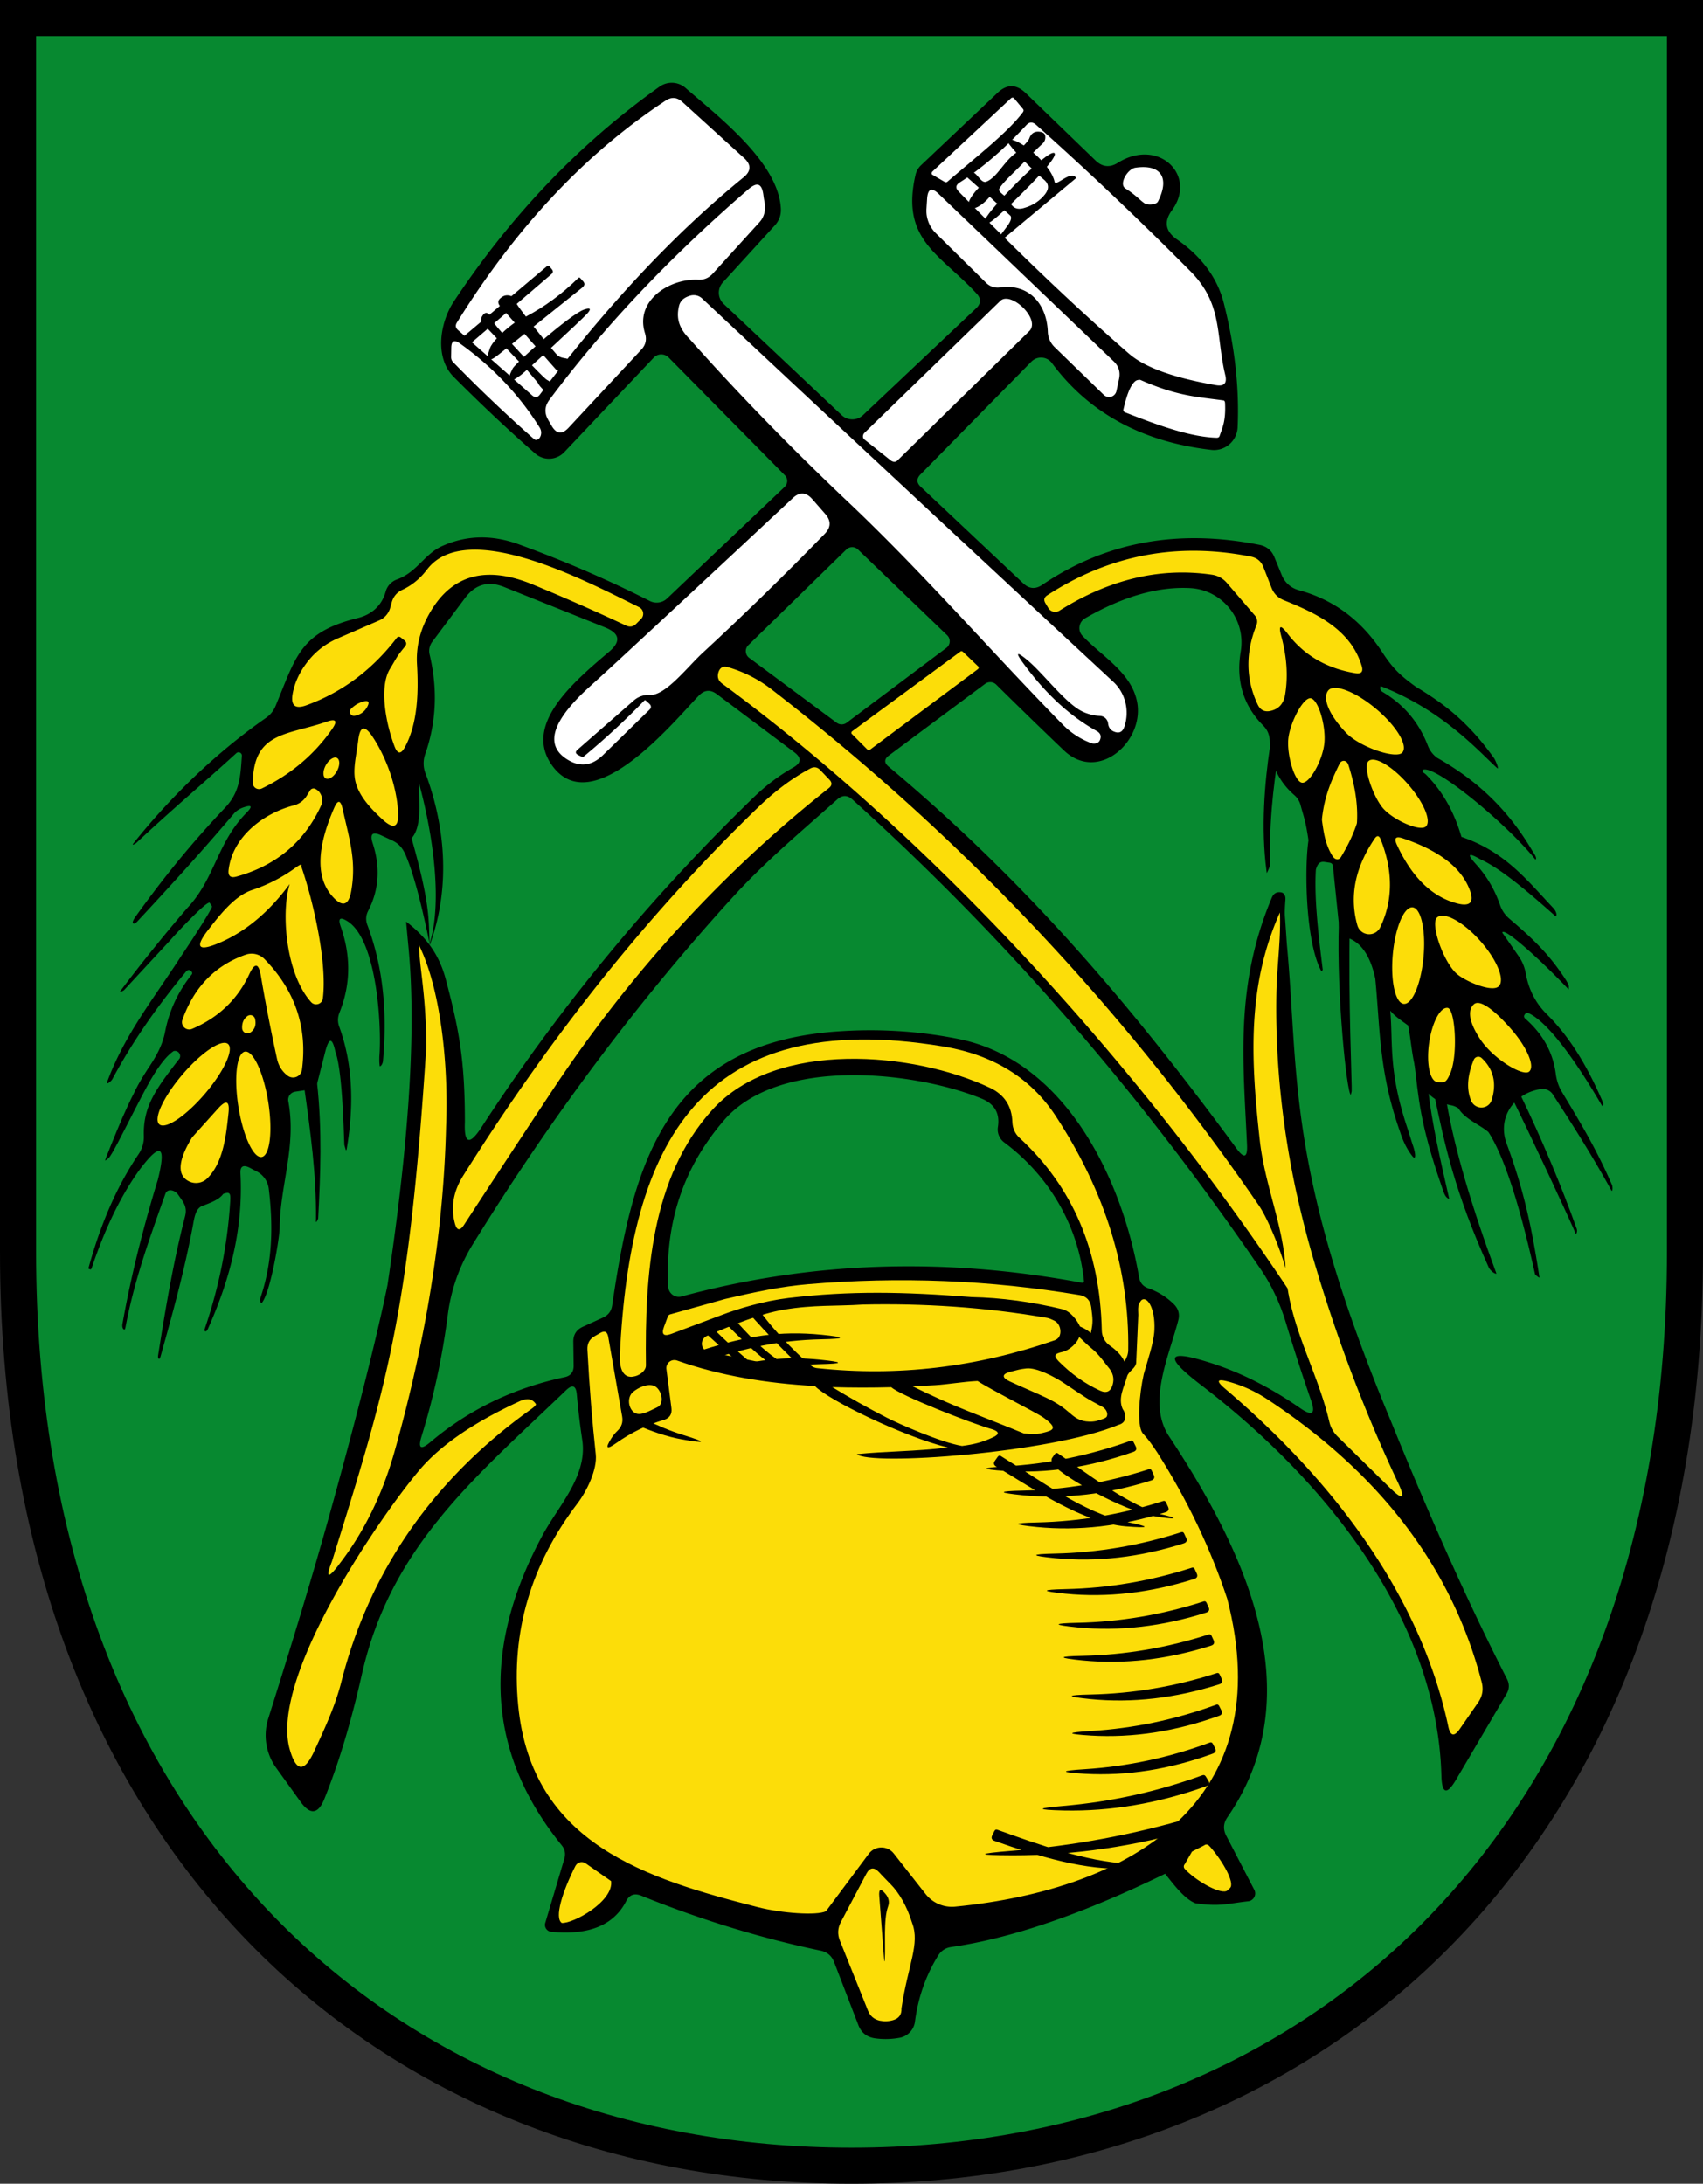
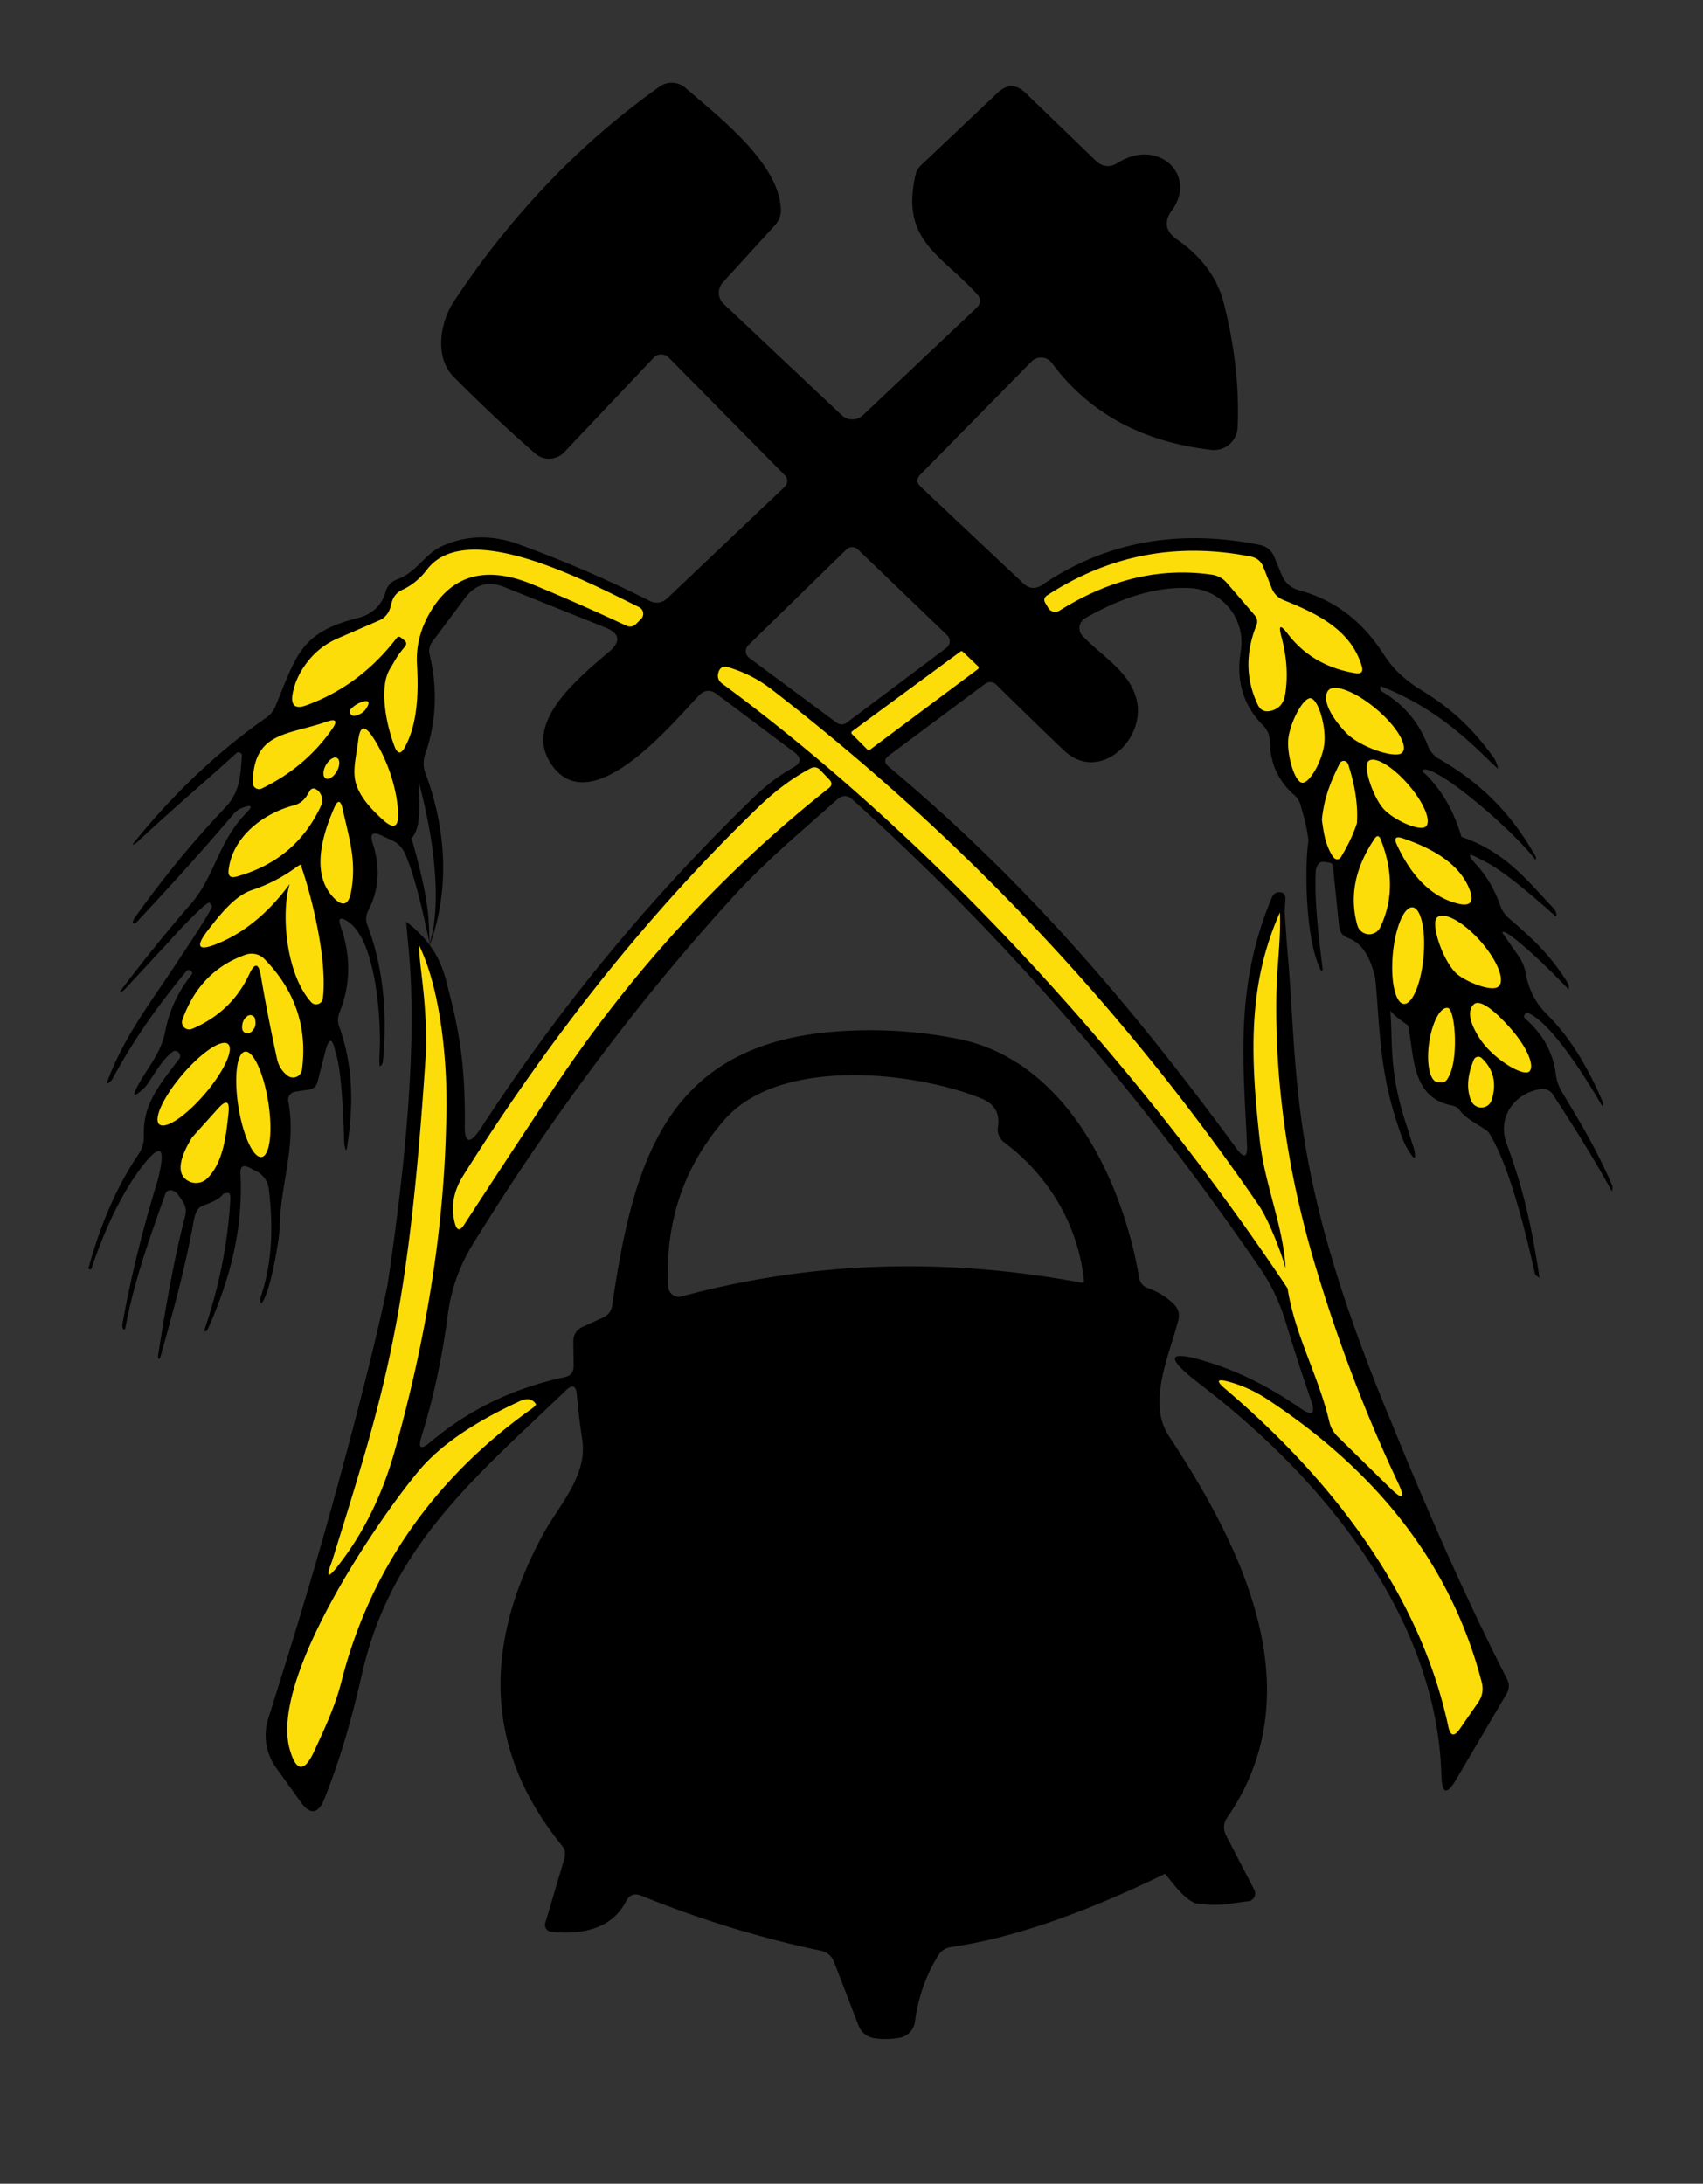
<svg xmlns="http://www.w3.org/2000/svg" xmlns:ns1="http://www.inkscape.org/namespaces/inkscape" xmlns:ns2="http://sodipodi.sourceforge.net/DTD/sodipodi-0.dtd" ns1:version="1.1.1 (3bf5ae0d25, 2021-09-20)" ns2:docname="CoA Wathlingen.svg" id="svg2130" version="1.1" viewBox="0 0 424.779 544.673" height="544.673" width="424.779">
  <rect x="0" y="0" width="424.779" height="544.673" fill="#333333" stroke="none" />
  <defs id="defs2124" />
  <ns2:namedview ns1:pagecheckerboard="false" fit-margin-bottom="0" fit-margin-right="0" fit-margin-left="0" fit-margin-top="0" lock-margins="true" units="px" ns1:snap-smooth-nodes="true" ns1:snap-object-midpoints="true" ns1:window-maximized="1" ns1:window-y="-11" ns1:window-x="-11" ns1:window-height="1506" ns1:window-width="2560" showgrid="false" ns1:document-rotation="0" ns1:current-layer="layer1" ns1:document-units="px" ns1:cy="272.66667" ns1:cx="212.66667" ns1:zoom="1.5" ns1:pageshadow="2" ns1:pageopacity="0" borderopacity="1.0" bordercolor="#666666" pagecolor="#333333" id="base" showguides="true" ns1:guide-bbox="true" ns1:snap-intersection-paths="true" ns1:object-paths="true" ns1:snap-grids="false" ns1:snap-global="false" ns1:lockguides="false" guidecolor="#00ffff" guideopacity="0.498" ns1:snap-midpoints="true">
    <ns1:grid type="xygrid" id="grid118071" originx="-83.181" originy="-40.833" />
  </ns2:namedview>
  <g id="layer1" ns1:groupmode="layer" ns1:label="wathlingen" transform="translate(-83.181,-40.833)">
    <g id="g139914" ns1:label="coa">
-       <path style="display:inline;opacity:1;fill:#078930;stroke:#000000;stroke-width:9;stroke-miterlimit:4;stroke-dasharray:none" d="M 503.46,45.333 V 353.082 c 0,146.502 -92.289,227.924 -207.889,227.924 -115.601,0 -207.889,-81.422 -207.889,-227.924 V 45.333 Z" id="path11116" ns2:nodetypes="cszscc" ns1:label="coa-f" />
      <path id="path5577" style="fill:#000000;stroke:none;stroke-width:3.925" ns1:label="coa-0" d="m 250.99,61.484 c -1.144,-0.055 -2.311,0.261 -3.303,0.963 -19.915,14.158 -37.016,32.018 -51.305,53.582 -3.415,5.142 -4.906,13.857 -0.078,18.764 7.04,7.066 13.831,13.451 20.373,19.156 2.107,1.854 5.315,1.698 7.262,-0.354 l 22.297,-23.553 c 1.008,-1.067 2.699,-1.084 3.729,-0.039 l 29.008,29.402 c 0.773,0.796 0.738,2.082 -0.078,2.865 l -29.322,27.832 c -1.159,1.106 -2.892,1.357 -4.318,0.627 -10.258,-5.208 -21.118,-9.905 -32.58,-14.092 -6.752,-2.486 -13.176,-2.342 -19.273,0.432 -4.396,2.002 -6.202,6.478 -11.188,8.283 -1.381,0.492 -2.437,1.619 -2.828,3.021 -0.942,3.454 -3.454,5.732 -6.908,6.596 -14.485,3.572 -15.426,9.577 -20.529,21.863 -0.497,1.256 -1.308,2.277 -2.434,3.062 -12.378,8.636 -23.724,19.593 -33.119,31.369 -0.393,0.497 0.496,0.162 1.076,-0.461 9.48,-8.839 17.096,-15.189 24.701,-22.154 0.563,-0.447 1.389,-0.009 1.336,0.707 -0.353,5.064 -0.472,9.028 -4.201,12.953 -8.374,8.845 -15.405,17.501 -22.393,27.262 -0.236,0.34 -0.845,1.289 -0.531,1.551 h 0.039 c 0.288,0.236 0.74,-0.189 1.002,-0.451 8.453,-9.081 16.336,-17.736 24.004,-26.791 0.628,-0.759 1.439,-1.308 2.434,-1.648 2.12,-0.733 2.394,-0.301 0.824,1.295 -7.419,7.537 -7.851,16.409 -14.76,23.75 -5.068,5.864 -11.133,13.314 -16.793,20.846 -0.209,0.288 0.607,-0.058 0.994,-0.338 l 11.559,-12.482 c 0.602,-0.759 9.255,-10.087 9.805,-9.275 l 0.555,0.854 c 0.31,0.468 -7.317,11.918 -7.65,12.369 -6.753,10.507 -14.18,19.633 -18.527,31.559 -0.078,0.639 1.02,-0.259 1.334,-0.809 5.182,-9.657 11.305,-18.321 18.371,-26.826 0.131,-0.157 0.287,-0.275 0.471,-0.354 0.34,-0.105 0.654,0.026 0.941,0.393 0.183,0.262 0.17,0.511 -0.039,0.746 -3.376,4.239 -5.573,8.99 -6.594,14.25 -1.06,5.456 -4.474,8.989 -6.908,13.621 -1.256,2.408 -0.878,2.695 1.137,0.863 1.826,-1.141 4.256,-7.18 7.891,-9.695 1.089,-0.297 2.011,0.844 1.492,1.846 -6.024,7.728 -9.076,11.987 -8.91,19.234 0.076,1.656 -0.394,3.294 -1.336,4.67 -5.705,8.453 -9.57,17.955 -12.344,27.926 -0.131,0.523 -0.309,0.573 0.215,0.73 l 0.039,0.039 c 0.34,0.105 0.41,-0.317 0.541,-0.684 3.507,-10.363 7.52,-18.172 11.707,-24.008 5.836,-7.824 6.631,-5.519 4.67,2.355 -3.402,11.07 -6.669,23.739 -8.803,35.838 -0.105,0.497 -0.086,1.181 0.307,1.469 l 0.125,0.019 c 0.105,0.105 0.208,-0.091 0.312,-0.588 2.224,-11.881 6.123,-22.462 9.943,-33.244 0.493,-1.418 2.4,-0.984 3.219,0.273 l 0.824,1.178 c 0.973,1.419 1.288,2.513 0.863,4.162 -2.826,10.965 -4.818,22.545 -6.729,34.74 -0.032,0.299 -0.044,0.595 0.213,0.824 h 0.039 c 0.237,-0.104 0.273,-0.315 0.404,-0.76 2.905,-10.389 5.889,-21.078 8.035,-32.566 0.352,-1.893 0.661,-4.189 2.334,-4.832 1.809,-0.695 4.215,-1.528 5.203,-2.98 1.753,-0.68 1.872,-0.078 1.768,1.807 -0.654,10.756 -2.787,21.405 -6.398,31.951 -0.079,0.236 -0.014,0.407 0.195,0.512 h 0.039 c 0.341,-0.015 0.526,-0.462 0.762,-1.012 5.705,-12.849 8.634,-25.277 7.953,-38.361 -0.105,-1.78 0.655,-2.262 2.277,-1.451 l 1.727,0.902 c 1.694,0.858 2.845,2.51 3.062,4.396 1.125,9.342 0.901,18.29 -2.004,26.926 -0.314,0.942 0.026,2.013 0.354,1.377 2.118,-2.835 4.327,-16.009 4.357,-18.607 0.124,-10.698 4.241,-20.373 2.16,-31.561 -0.212,-1.145 0.573,-2.235 1.727,-2.395 l 3.375,-0.51 c 1.178,-0.157 1.911,-0.811 2.199,-1.963 l 1.924,-7.537 c 0.916,-3.559 1.753,-3.546 2.512,0.039 1.753,4.687 2.053,19.196 2.246,23.266 l 0.385,1.314 c 0.105,0.026 0.184,-0.156 0.236,-0.549 1.753,-10.52 1.57,-20.681 -1.885,-30.232 -0.445,-1.178 -0.432,-2.356 0.039,-3.533 2.8,-6.961 2.903,-14.119 0.312,-21.473 -0.733,-2.067 -0.169,-2.512 1.689,-1.334 7.38,4.632 8.552,26.159 7.963,33.656 -0.035,1.323 -0.015,1.677 0.092,2.518 0.393,0.026 0.769,-0.865 0.795,-1.258 0.994,-11.07 0.387,-22.63 -3.904,-34.014 -0.445,-1.204 -0.366,-2.382 0.236,-3.533 2.695,-5.234 3.06,-10.847 1.098,-16.84 -0.759,-2.329 -0.025,-2.971 2.199,-1.924 l 2.629,1.219 c 1.623,0.759 2.706,1.848 3.582,4.102 2.208,5.317 4.307,14.292 5.857,21.963 5.973,-16.521 2.787,-32.315 -0.998,-42.553 -0.681,-1.589 -0.738,-3.381 -0.158,-5.023 2.774,-7.956 3.141,-16.225 1.1,-24.809 -0.274,-1.114 -0.029,-2.296 0.668,-3.219 l 8.203,-10.953 c 2.538,-3.376 5.77,-4.279 9.695,-2.709 l 25.201,10.09 c 3.69,1.492 4.018,3.519 0.982,6.084 -8.989,7.615 -21.355,18.134 -14.289,28.223 10.049,14.289 30.462,-10.873 36.703,-17.311 1.387,-1.439 2.878,-1.557 4.475,-0.354 l 19.312,14.486 c 1.858,1.387 1.781,2.655 -0.234,3.807 -3.481,1.963 -6.74,4.409 -9.775,7.34 -25.882,25.044 -48.557,52.524 -68.027,82.436 -2.983,4.553 -4.357,4.107 -4.121,-1.336 0.009,-15.501 -1.474,-23.168 -4.764,-35.592 -1.431,-5.404 -4.243,-10.122 -9.896,-14.398 l 0.518,5.6 c 2.406,23.605 -0.599,54.551 -5.154,85.039 -1.849,9.018 -5.603,25.157 -13.5,53.848 -5.307,19.281 -10.737,36.809 -16.232,54.238 -1.332,4.175 -0.619,8.73 1.924,12.287 l 6.123,8.518 c 2.408,3.35 4.384,3.114 5.928,-0.707 3.559,-8.819 6.674,-19.155 9.344,-31.01 7.223,-32.071 28.341,-49.226 50.951,-70.934 1.57,-1.518 2.461,-1.19 2.67,0.982 0.34,3.821 0.797,7.642 1.373,11.463 1.335,8.989 -6.006,16.446 -9.971,23.826 -15.361,28.577 -13.752,54.315 4.828,77.213 0.811,0.994 1.034,2.121 0.668,3.377 l -4.75,15.977 c -0.33,1.051 0.395,2.137 1.492,2.236 9.369,0.916 15.596,-1.635 18.684,-7.654 0.811,-1.57 2.043,-2.027 3.691,-1.373 14.812,5.993 29.755,10.572 44.828,13.738 1.623,0.34 2.734,1.282 3.336,2.826 l 6.045,15.701 c 0.733,1.937 2.134,3.05 4.201,3.338 2.041,0.288 4.108,0.234 6.201,-0.158 1.97,-0.402 3.469,-2.01 3.73,-4.004 0.785,-6.045 2.721,-11.553 5.809,-16.525 0.759,-1.178 1.819,-1.871 3.18,-2.08 15.068,-2.171 32.879,-8.279 53.41,-18.287 1.913,2.409 4.805,6.317 7.539,7.354 6.124,0.916 7.967,0.086 13.201,-0.49 1.363,-0.17 2.135,-1.651 1.492,-2.865 l -7.025,-13.543 c -0.785,-1.57 -0.682,-3.074 0.312,-4.514 21.472,-31.168 3.965,-67.047 -14.562,-95.074 -5.535,-8.361 0.079,-20.137 2.316,-28.891 0.419,-1.57 0.039,-2.931 -1.139,-4.082 -1.832,-1.78 -3.939,-3.088 -6.32,-3.926 -1.308,-0.445 -2.081,-1.361 -2.316,-2.748 -4.122,-24.102 -18.134,-54.054 -45.062,-59.432 -10.049,-2.015 -20.269,-2.629 -30.658,-1.844 -42.041,3.18 -50.402,32.109 -55.701,68.262 -0.209,1.439 -0.969,2.461 -2.277,3.062 l -4.984,2.277 c -1.649,0.733 -2.462,2.001 -2.436,3.807 l 0.08,5.967 c 0,1.57 -0.76,2.512 -2.277,2.826 -12.771,2.722 -23.945,8.139 -33.523,16.252 -2.329,1.963 -3.048,1.491 -2.158,-1.414 3.009,-9.709 5.194,-19.809 6.555,-30.303 0.811,-6.385 2.931,-12.34 6.359,-17.861 19.889,-32.162 41.622,-61.131 65.201,-86.908 7.89,-8.597 16.879,-16.095 25.594,-23.867 1.256,-1.125 2.513,-1.125 3.77,0 37.841,34.099 71.807,73.183 101.902,117.252 2.669,3.925 4.751,8.348 6.242,13.268 1.989,6.595 4.07,13.021 6.242,19.275 1.23,3.454 0.34,4.135 -2.67,2.041 -7.275,-5.051 -14.577,-8.767 -21.904,-11.148 -11.436,-3.716 -12.378,-1.924 -2.826,5.377 30.265,23.16 58.882,57.822 59.941,97.43 0.131,4.58 1.36,4.893 3.689,0.941 l 12.562,-21.354 c 0.707,-1.204 0.745,-2.433 0.117,-3.689 -9.264,-18.109 -18.947,-39.622 -29.049,-64.535 -26.158,-62.754 -22.813,-86.124 -25.855,-118.625 -0.182,-2.53 -0.292,-4.445 -0.508,-7.213 -0.035,-0.88 -0.011,-1.937 0.104,-3.543 0.037,-0.513 0.101,-0.98 -0.078,-1.453 -0.188,-0.496 -0.536,-0.796 -1.061,-0.863 -1.098,-0.142 -1.803,0.344 -2.236,1.375 -9.258,22.026 -7.106,41.02 -6.164,61.668 0.131,3.14 -0.734,3.441 -2.592,0.902 -25.869,-35.211 -52.051,-66.184 -86.83,-95.311 -1.125,-0.942 -1.099,-1.856 0.078,-2.746 l 23.984,-17.861 c 0.837,-0.653 2.029,-0.587 2.787,0.156 5.574,5.522 11.215,11.004 16.92,16.447 8.479,8.047 19.861,-2.08 18.291,-11.775 -1.256,-7.576 -8.792,-11.619 -13.699,-16.84 -1.242,-1.307 -0.914,-3.443 0.668,-4.357 9.395,-5.417 18.096,-7.93 26.104,-7.537 8.096,0.381 14.045,7.761 12.719,15.781 -1.23,7.354 0.641,13.529 5.613,18.527 1.047,1.047 1.583,2.315 1.609,3.807 0.105,5.548 2.145,10.05 6.123,13.504 0.811,0.707 1.348,1.584 1.609,2.631 0.771,2.881 1.231,3.761 1.943,8.666 -1.026,6.836 -0.757,25.222 3.164,32.564 0.157,0.079 0.288,-0.027 0.393,-0.314 -1.214,-9.578 -2.127,-18.198 -1.715,-24.92 0.34,-1.256 0.86,-2.127 2.143,-1.943 l 1.295,0.195 c 0.497,0.079 0.772,0.381 0.824,0.904 l 1.531,14.916 c 0.131,1.492 0.903,2.485 2.316,2.982 3.297,1.23 5.535,4.607 6.713,10.129 1.228,12.659 0.89,23.078 6.059,37.857 0.468,1.337 1.175,3.792 3.164,6.383 0.994,1.282 0.891,-0.733 0.039,-2.984 l -1.062,-3.414 c -5.032,-14.755 -3.737,-21.785 -4.467,-29.871 1.231,1.496 2.66,2.359 4.461,3.713 1.445,7.273 0.912,16.692 9.156,19.482 1.804,0.61 1.733,0.203 3.381,1.15 1.554,2.696 5.527,4.193 7.492,5.955 3.899,5.997 7.772,18.09 11.619,35.408 0.026,0.157 0.926,0.899 1.109,0.873 -1.864,-12.137 -3.812,-21.578 -8.145,-33.287 -2.552,-6.712 1.972,-12.845 8.605,-13.748 1.212,-0.139 2.39,0.464 2.984,1.529 4.896,7.51 9.776,15.189 14.562,23.906 0.322,-0.133 0.22,-1.248 0.065,-1.535 -4.172,-9.631 -8.466,-16.45 -12.744,-23.627 -0.654,-1.256 -1.073,-2.591 -1.256,-4.004 -0.68,-5.365 -3.219,-9.97 -7.615,-13.816 -0.393,-0.366 -0.405,-0.746 -0.039,-1.139 v -0.039 c 0.393,-0.393 0.7,-0.285 1.178,-0.039 5.444,2.805 12.928,14.219 18.039,23.002 0.523,-0.236 0.149,-0.969 -0.06,-1.492 -3.415,-7.812 -7.576,-15.269 -13.699,-21.354 -2.8,-2.748 -4.568,-6.164 -5.301,-10.246 -0.262,-1.465 -0.798,-2.813 -1.609,-4.043 l -4.248,-6.117 c 0.391,-1.605 10.666,7.896 16.557,14.186 0.172,-1.018 -0.017,-1.174 -0.59,-2.221 -4.187,-6.49 -8.172,-10.297 -14.191,-15.426 -1.073,-0.916 -1.845,-2.04 -2.316,-3.375 -1.308,-3.821 -3.296,-7.209 -5.965,-10.166 -2.381,-2.617 -2.042,-3.05 1.02,-1.297 4.768,2.145 11.09,7.37 18.803,14.25 l 0.039,-0.039 c 0.445,-0.366 -0.104,-1.42 -0.471,-1.865 -6.614,-6.998 -12.065,-14.189 -23.062,-17.92 -1.726,-5.784 -4.333,-11.021 -8.93,-15.623 -0.532,-0.45 -1.084,-0.593 -0.617,-1.139 3.287,-1.106 21.327,14.006 27.977,22.414 h 0.041 c 0.497,-0.393 -0.522,-1.704 -0.844,-2.25 -6.334,-10.751 -14.243,-17.778 -23.73,-23.146 -1.073,-0.811 -1.845,-1.845 -2.316,-3.102 -2.224,-5.731 -5.954,-10.153 -11.188,-13.268 -0.602,-0.34 -0.784,-0.838 -0.549,-1.492 16,6.22 25.089,16.974 29.166,20.531 l 0.039,-0.039 c 0.209,-0.209 -0.694,-2.195 -0.877,-2.457 -6.723,-9.444 -12.944,-13.882 -19.574,-17.891 -3.847,-2.774 -5.731,-4.567 -8.322,-8.545 -5.234,-8.034 -12.207,-13.216 -20.922,-15.545 -1.859,-0.521 -3.377,-1.85 -4.123,-3.611 l -1.922,-4.67 c -0.68,-1.623 -1.884,-2.618 -3.611,-2.984 -20.36,-4.082 -38.457,-0.759 -54.289,9.971 -1.675,1.125 -3.245,0.994 -4.711,-0.393 l -25.594,-24.102 c -1.047,-0.994 -1.06,-2.016 -0.039,-3.062 l 27.674,-28.145 c 1.452,-1.467 3.868,-1.299 5.104,0.354 9.212,12.43 22.453,19.653 39.725,21.668 3.4,0.413 6.435,-2.17 6.596,-5.613 0.445,-9.787 -0.694,-20.085 -3.416,-30.893 -1.596,-6.333 -5.495,-11.659 -11.697,-15.977 -2.931,-2.041 -3.337,-4.489 -1.217,-7.342 6.281,-8.636 -3.376,-18.135 -13.543,-11.775 -2.015,1.256 -3.873,1.059 -5.574,-0.59 L 339.033,64.057 c -2.355,-2.277 -4.711,-2.29 -7.066,-0.039 l -19.039,18.018 c -0.715,0.665 -1.208,1.544 -1.412,2.514 -3.69,16.212 6.202,19.667 15.27,29.52 1.151,1.256 1.113,2.473 -0.117,3.65 l -28.225,26.652 c -1.498,1.416 -3.84,1.416 -5.338,0 l -29.441,-27.752 c -1.502,-1.447 -1.589,-3.814 -0.195,-5.338 L 276.5,96.992 c 1.021,-1.151 1.505,-2.486 1.453,-4.004 -0.471,-11.541 -15.506,-23.004 -23.789,-30.227 -0.908,-0.794 -2.03,-1.222 -3.174,-1.277 z m 44.744,115.82 a 2.08,2.08 0 0 1 1.453,0.59 l 22.258,21.395 a 2.08,2.08 0 0 1 -0.197,3.139 l -24.848,18.646 a 2.08,2.08 0 0 1 -2.512,0.039 l -21.865,-16.211 a 2.08,2.08 0 0 1 -0.195,-3.141 l 24.455,-23.867 a 2.08,2.08 0 0 1 1.451,-0.59 z m -108.025,58.904 c 3.95,14.629 5.642,30.528 2.621,39.975 -0.27,-6.072 0.188,-9.756 -4.496,-26.268 2.995,-3.301 1.534,-10.869 1.875,-13.707 z m 107.197,72.799 c 12.242,-0.191 24.832,2.45 33.135,5.846 3.245,1.335 4.593,3.701 4.043,7.104 a 4.043,4.004 23 0 0 1.57,3.809 c 11.187,8.322 18.528,20.843 19.902,34.582 a 0.432,0.393 2.4 0 1 -0.51,0.432 c -34.439,-6.438 -67.727,-5.298 -99.863,3.416 a 2.669,2.63 81.1 0 1 -3.336,-2.473 c -0.811,-16.042 3.86,-29.899 14.014,-41.57 6.909,-7.929 18.803,-10.953 31.045,-11.145 z m 111.75,29.725 c 1.47,6.494 3.081,12.675 4.723,18.123 5.626,18.79 12.443,36.676 20.451,53.66 1.989,4.187 1.334,4.657 -1.963,1.412 L 416.795,399.092 c -1,-1 -1.694,-2.252 -2.002,-3.611 -3.023,-12.954 -10.166,-24.141 -10.873,-37.762 -0.311,-6.275 1.386,-12.605 2.736,-18.986 z m -237.646,84.861 c -0.478,2.561 -0.989,5.294 -1.439,7.727 -2.617,3.376 -3.153,3.075 -1.609,-0.902 1.097,-2.35 2.084,-4.599 3.049,-6.824 z" />
      <g id="g78765" ns1:label="wheat" transform="matrix(3.925,0,0,3.925,57.698,2.821)">
-         <path id="path5709" d="m 97.249,78.946 c 0.239,2.103 0.79,4.519 1.341,6.934 C 98.341,85.786 98.269,85.544 98.14,85.17 c -1.451,-4.174 -1.484,-5.71 -1.762,-7.884 -0.068,-0.066 1.466,2.429 2.001,2.182 0.517,3.191 1.686,7.032 3.211,11.152 -0.135,0.043 -0.46,-0.278 -0.5,-0.42 -2.117,-4.679 -2.798,-7.768 -3.461,-11.004 -0.24,-0.873 -0.206,-1.137 -0.38,-0.25 z m 9.449,8.846 c 0.032,0.119 0.011,0.228 -0.057,0.328 -0.297,-0.745 -3.129,-6.808 -4.01,-8.559 l 0.47,-0.317 c 0.006,0 0.01,0.004 0.01,0.01 1.346,2.78 2.604,5.789 3.588,8.538 z m -80.792,-9.144 0.636,-0.269 c 0.047,-0.02 0.091,0.036 0.096,0.087 0.337,3.062 0.217,5.86 0.074,8.642 -0.003,0.051 -0.125,0.276 -0.145,0.229 -0.009,-0.066 0.003,-0.125 0.004,-0.194 0.028,-2.808 -0.34,-5.471 -0.751,-8.398 -0.007,-0.05 0.04,-0.076 0.087,-0.096 z m -12.685,4.628 c 0.909,-2.287 1.837,-4.635 3.12,-6.289 0.053,-0.14 0.15,-0.18 0.29,-0.12 l 0.26,0.12 c 0.04,0.013 -0.025,0.1 -0.045,0.14 C 16.123,77.789 13.768,82.979 13.39,83.28 l -0.199,0.157 c -0.02,-0.013 -0.01,-0.067 0.03,-0.16 z M 92.12,68.263 c 0.081,-0.006 0.15,0.059 0.15,0.14 v 0.13 c -0.11,4.367 0.155,10.367 0.12,10.499 l -0.055,0.228 c -0.254,-0.123 -0.912,-6.383 -0.76,-10.882 0.067,-0.223 0.015,-0.206 0.09,-0.28 z m -4.926,-3.703 c 0.007,0.147 -0.025,0.23 -0.087,0.37 l -0.102,0.23 c -0.005,0.012 -0.023,-0.05 -0.03,-0.15 -0.357,-2.704 -0.117,-5.594 0.22,-7.842 0,-0.127 0.097,0.122 0.23,0.115 l 0.29,-0.02 c 0.022,0 0.04,0.054 0.04,0.12 -0.166,1.371 -0.6,3.582 -0.561,7.177 z" ns1:label="awns" style="fill:#000000;stroke:none" />
        <path id="path5731" d="M 40.255,99.225 C 34.108,103.612 29.997,109.433 28.19,116.54 c -0.4,1.58 -1.07,3 -1.74,4.45 -0.62,1.333 -1.133,1.293 -1.54,-0.12 -1.3,-4.46 5.47,-14.45 8.18,-17.7 1.347,-1.62 3.517,-3.113 6.51,-4.48 0.344,-0.119 0.669,-0.182 0.945,0.215 0.04,0.08 -0.217,0.267 -0.29,0.32 z M 98.53,119.4 C 96.74,110.99 91.15,103.71 84.32,97.91 q -0.84,-0.72 0.23,-0.43 1.33,0.36 2.52,1.15 10.77,7.12 13.58,17.94 0.19,0.71 -0.23,1.31 l -1.15,1.66 q -0.54,0.79 -0.74,-0.14 z M 21.01,80.45 c -0.15,1.4 -0.33,3.14 -1.37,4.14 a 1.02,1.01 34.9 0 1 -1.09,0.19 q -1.13,-0.51 -0.06,-2.46 a 0.02,0.53 29.1 0 1 0.22,-0.37 l 1.62,-1.8 q 0.82,-0.92 0.68,0.3 z m 79.14,-3.42 a 0.31,0.31 0 0 1 0.5,-0.11 q 1.13,1.06 0.64,2.66 a 0.7,0.69 41.8 0 1 -1.3,0.07 q -0.47,-1.09 0.16,-2.62 z m -77.03,6.178 a 3.39,0.96 81 0 1 -1.478,-3.198 3.39,0.96 81 0 1 0.418,-3.498 3.39,0.96 81 0 1 1.478,3.198 3.39,0.96 81 0 1 -0.418,3.498 z m -6.502,-2.073 a 0.94,3.36 40.5 0 1 1.467,-3.165 0.94,3.36 40.5 0 1 2.897,-1.944 0.94,3.36 40.5 0 1 -1.467,3.165 0.94,3.36 40.5 0 1 -2.897,1.944 z M 21.88,75.04 q -0.03,-0.52 0.34,-0.79 a 0.31,0.31 0 0 1 0.48,0.18 q 0.13,0.58 -0.3,0.87 a 0.34,0.34 0 0 1 -0.52,-0.26 z m 75.949,3.407 c -0.47,-0.066 -0.703,-1.175 -0.52,-2.477 0.183,-1.302 0.713,-2.303 1.183,-2.237 0.47,0.066 0.684,3.022 0.138,4.217 -0.233,0.51 -0.33,0.562 -0.801,0.496 z m 5.842,-0.668 c -0.382,0.335 -2.3,-0.799 -3.147,-2.106 -0.731,-1.128 -0.745,-1.838 -0.363,-2.174 0.382,-0.335 1.312,0.384 2.34,1.554 1.028,1.17 1.552,2.39 1.17,2.726 z M 33.58,76.25 C 33.582,72.92 33.139,71.168 33.12,69.749 34.47,72.485 35.006,77.238 34.84,81.26 c -0.153,6.527 -1.233,13.373 -3.24,20.54 -0.787,2.833 -1.99,5.287 -3.61,7.36 -0.667,0.86 -0.803,0.783 -0.41,-0.23 3.476,-11.163 4.897,-15.582 6,-32.68 z M 23.07,71.7 Q 22.86,70.46 22.33,71.6 21.21,74 18.69,75.07 A 0.46,0.46 0 0 1 18.08,74.5 q 1.11,-3.13 4.03,-4.15 a 1.15,1.14 58.4 0 1 1.2,0.29 q 2.91,2.99 2.37,7.03 a 0.57,0.57 0 0 1 -0.91,0.37 Q 24.23,77.63 24.09,76.94 23.5,74.23 23.07,71.7 Z m 78.664,0.663 c -0.419,0.408 -2.134,-0.316 -2.68,-0.808 -0.848,-0.765 -1.665,-3.15 -1.246,-3.558 0.419,-0.408 1.637,0.24 2.721,1.445 1.084,1.206 1.624,2.514 1.205,2.921 z M 87.605,72.853 C 87.511,78.145 88.233,83.997 90.1,90.19 c 1.433,4.787 3.17,9.343 5.21,13.67 0.507,1.067 0.34,1.187 -0.5,0.36 l -3.33,-3.27 c -0.255,-0.255 -0.431,-0.574 -0.51,-0.92 -0.77,-3.3 -2.59,-6.15 -2.77,-9.62 -0.14,-2.82 -1.32,-5.35 -1.65,-8.26 -0.56,-5.08 -0.83,-9.77 1.28,-14.48 0.064,1.807 -0.194,3.432 -0.225,5.183 z m 8.096,0.625 a 0.98,3.08 5.2 0 1 -0.697,-3.156 0.98,3.08 5.2 0 1 1.255,-2.979 0.98,3.08 5.2 0 1 0.697,3.156 0.98,3.08 5.2 0 1 -1.255,2.979 z M 26.25,73.35 c -1.697,-1.905 -1.921,-6.091 -1.267,-7.714 0.218,-0.205 0.576,-1.133 0.67,-0.849 0.76,2.213 1.637,6.067 1.357,8.333 -0.038,0.381 -0.517,0.525 -0.76,0.23 z m -0.76,-8.34 q -2.18,3.37 -5.08,4.6 -2.01,0.85 -0.66,-0.87 c 0.72,-0.92 1.65,-2.13 2.77,-2.5 q 1.48,-0.49 2.76,-1.42 0.62,-0.45 0.21,0.19 z m 70.13,-2.06 q 3.47,1.16 4.27,3.28 0.45,1.18 -0.78,0.87 -2.41,-0.62 -3.85,-3.74 -0.29,-0.62 0.36,-0.41 z m -1.38,0.09 q 1.18,3.02 -0.03,5.56 a 0.78,0.78 0 0 1 -1.46,-0.12 q -0.77,-2.74 1.09,-5.49 0.24,-0.36 0.4,0.05 z M 28.26,61.07 c 0.42,1.9 0.9,3.3 0.55,5.25 q -0.25,1.38 -1.19,0.33 -1.58,-1.76 0.11,-5.63 0.34,-0.78 0.53,0.05 z M 26,60.23 26.2,59.91 a 0.26,0.25 29.2 0 1 0.34,-0.09 q 0.23,0.12 0.34,0.35 a 0.83,0.82 44.6 0 1 0.01,0.72 q -1.59,3.45 -5.37,4.5 -0.57,0.16 -0.5,-0.43 c 0.25,-2.09 2.19,-3.58 4.12,-4.09 Q 25.7,60.73 26,60.23 Z m 33.16,-0.46 c -6.733,5.327 -12.557,11.68 -17.47,19.06 -1.813,2.733 -3.71,5.62 -5.69,8.66 -0.28,0.44 -0.483,0.407 -0.61,-0.1 -0.26,-1.013 -0.08,-2.013 0.54,-3 5.653,-9.007 11.913,-16.82 18.78,-23.44 0.96,-0.92 2.018,-1.756 3.258,-2.422 0.247,-0.14 0.467,-0.107 0.66,0.1 L 59.2,59.23 c 0.187,0.193 0.173,0.373 -0.04,0.54 z m 37.964,2.418 c -0.339,0.384 -2.057,-0.371 -2.725,-1.122 -0.614,-0.69 -1.301,-2.609 -0.962,-2.993 0.339,-0.384 1.44,0.226 2.458,1.362 1.018,1.136 1.568,2.369 1.229,2.753 z M 27.188,59.148 a 0.4,0.743 29.2 0 1 0.013,-0.843 0.4,0.743 29.2 0 1 0.711,-0.453 0.4,0.743 29.2 0 1 -0.013,0.843 0.4,0.743 29.2 0 1 -0.711,0.453 z M 92.704,62.06 c -0.285,0.834 -0.628,1.473 -0.984,2.07 -0.148,0.248 -0.399,0.195 -0.551,-0.05 -0.458,-0.737 -0.553,-1.473 -0.659,-2.21 -0.011,-0.075 -0.009,-0.145 0,-0.22 0.177,-1.509 0.643,-2.456 1.102,-3.42 0.138,-0.291 0.47,-0.25 0.569,0.06 0.38,1.187 0.604,2.373 0.551,3.56 -0.003,0.073 -0.004,0.142 -0.027,0.21 z M 30.16,56.49 c 0.86,1.29 1.53,3.1 1.63,4.78 0.06,0.993 -0.273,1.153 -1,0.48 C 30.099,61.11 29.336,60.326 29.093,59.398 28.887,58.606 29.14,57.71 29.26,56.71 c 0.107,-0.887 0.407,-0.96 0.9,-0.22 z m -7.6,2.94 c 0.03,-3.26 2.22,-3.02 4.68,-3.88 q 0.9,-0.32 0.36,0.46 -1.69,2.43 -4.47,3.78 a 0.39,0.4 77.5 0 1 -0.57,-0.36 z m 7.01,-5.16 q 0.51,-0.14 0.26,0.33 -0.25,0.47 -0.8,0.57 A 0.26,0.26 0 0 1 28.8,54.73 q 0.33,-0.34 0.77,-0.46 z m 59.667,5.153 c -0.482,-0.06 -0.975,-1.787 -0.873,-2.791 0.102,-1.004 0.936,-2.635 1.418,-2.575 0.482,0.06 0.984,1.755 0.873,2.851 -0.111,1.096 -0.936,2.575 -1.418,2.515 z m 6.374,-1.92 c -0.373,0.444 -2.704,-0.334 -3.579,-1.254 -1.168,-1.229 -1.498,-2.249 -1.125,-2.693 0.373,-0.444 1.728,0.079 3.027,1.169 1.299,1.09 2.05,2.333 1.677,2.778 z M 88.997,92.119 c -0.24,-0.053 -0.433,-0.19 -0.58,-0.41 C 78.817,77.269 65.69,62.923 52.39,53.13 52.137,52.943 52.057,52.7 52.15,52.4 c 0.1,-0.3 0.3,-0.407 0.6,-0.32 1.02,0.3 1.94,0.767 2.76,1.4 12.047,9.313 22.37,20.243 30.97,32.79 0.647,0.94 1.546,3.245 1.806,4.378 0.068,0.31 1.019,1.544 0.711,1.471 z m -28.347,-35.967 6.876,-5.062 c 0.055,-0.04 0.122,-0.021 0.171,0.026 l 0.963,0.922 c 0.049,0.047 0.029,0.131 -0.026,0.171 l -6.861,5.122 c -0.054,0.041 -0.123,0.022 -0.171,-0.026 l -0.978,-0.982 c -0.048,-0.048 -0.029,-0.131 0.026,-0.171 z M 87.92,50.13 q 0.53,1.97 0.24,3.7 -0.14,0.85 -0.92,1.03 -0.57,0.13 -0.82,-0.4 -1.14,-2.4 -0.08,-5.05 a 0.58,0.59 35.1 0 0 -0.1,-0.61 l -1.77,-2.06 q -0.39,-0.46 -1,-0.54 -4.89,-0.7 -9.65,2.29 a 0.51,0.51 0 0 1 -0.71,-0.17 l -0.18,-0.3 q -0.19,-0.31 0.12,-0.51 5.92,-3.84 12.91,-2.46 0.6,0.11 0.82,0.67 l 0.51,1.3 q 0.22,0.58 0.8,0.81 c 2.07,0.83 4.23,1.86 4.93,4.15 q 0.19,0.59 -0.42,0.48 -2.73,-0.46 -4.29,-2.52 -0.68,-0.88 -0.39,0.19 z m -54.93,1.75 c 0.1,1.7 0.07,3.75 -0.77,5.29 -0.247,0.453 -0.463,0.44 -0.65,-0.04 C 30.993,55.619 30.583,53.321 31.273,52.191 31.712,51.474 31.655,51.466 32.22,50.78 32.347,50.627 32.333,50.49 32.18,50.37 L 31.97,50.2 c -0.107,-0.08 -0.2,-0.067 -0.28,0.04 -1.547,2.013 -3.453,3.433 -5.72,4.26 -0.72,0.267 -1.013,0.023 -0.88,-0.73 0.12,-0.667 0.407,-1.307 0.86,-1.92 0.527,-0.713 1.197,-1.247 2.01,-1.6 l 2.63,-1.14 c 0.341,-0.145 0.598,-0.439 0.7,-0.8 l 0.1,-0.36 c 0.107,-0.367 0.333,-0.63 0.68,-0.79 0.6,-0.28 1.117,-0.703 1.55,-1.27 2.54,-3.37 10.36,0.85 13.49,2.38 0.279,0.142 0.344,0.512 0.13,0.74 l -0.29,0.29 c -0.2,0.213 -0.43,0.257 -0.69,0.13 -1.92,-0.9 -3.88,-1.763 -5.88,-2.59 -2.84,-1.18 -4.96,-0.7 -6.36,1.44 -0.753,1.153 -1.097,2.353 -1.03,3.6 z" style="fill:#fcdd09;stroke:none" ns1:label="wheat-o" />
      </g>
      <g id="g80509" ns1:label="hp" transform="matrix(3.925,0,0,3.925,57.698,2.821)">
-         <path id="path5621" d="m 43.55,57.79 c 1.36,-1.12 2.657,-2.317 3.89,-3.59 0.033,-0.027 0.063,-0.027 0.09,0 l 0.22,0.2 c 0.14,0.133 0.143,0.263 0.01,0.39 l -2.95,2.88 c -0.753,0.727 -1.557,0.787 -2.41,0.18 -1.293,-0.92 -0.753,-2.447 1.62,-4.58 0.765,-0.692 1.524,-1.387 2.27,-2.08 3.66,-3.393 7.187,-6.677 10.58,-9.85 0.433,-0.407 0.847,-0.387 1.24,0.06 l 0.83,0.95 c 0.373,0.427 0.363,0.843 -0.03,1.25 -2.487,2.56 -5.062,5.074 -7.73,7.54 -1.029,0.951 -2.324,2.668 -3.33,2.71 -0.383,-0.038 -0.766,0.081 -1.06,0.33 l -3.6,3.15 c -0.147,0.127 -0.133,0.237 0.04,0.33 l 0.26,0.13 c 0.027,0.013 0.047,0.013 0.06,0 z M 78.979,33.833 c 2.326,1.022 3.567,1.067 5.259,1.297 0.084,0.011 0.103,0.104 0.106,0.188 0.051,1.14 -0.172,1.549 -0.35,2.078 -0.027,0.08 -0.103,0.109 -0.188,0.106 -1.641,-0.041 -3.701,-0.782 -5.815,-1.613 -0.079,-0.031 -0.126,-0.106 -0.106,-0.188 0.192,-0.828 0.419,-1.536 0.77,-1.808 0.067,-0.052 0.246,-0.095 0.323,-0.061 z M 35.29,32.7 q -0.13,-0.13 -0.13,-0.32 l 0.01,-0.59 q 0.01,-0.67 0.55,-0.28 3.14,2.25 5.07,5.35 0.15,0.25 0.06,0.52 -0.08,0.21 -0.23,0.25 -0.11,0.03 -0.2,-0.05 -2.6,-2.29 -5.13,-4.88 z m 26.139,4.492 8.65,-8.404 c 0.68,-0.592 2.522,1.151 1.851,1.91 l -8.41,8.253 c -0.118,0.116 -0.292,0.096 -0.421,-0.007 l -1.676,-1.332 c -0.129,-0.103 -0.112,-0.306 0.007,-0.421 z M 71.49,51.79 c 1.407,1.94 2.973,3.39 4.7,4.35 0.24,0.133 0.307,0.327 0.2,0.58 -0.04,0.093 -0.11,0.157 -0.21,0.19 -0.12,0.04 -0.24,0.037 -0.36,-0.01 -0.687,-0.26 -1.29,-0.657 -1.81,-1.19 -4.53,-4.62 -8.83,-9.59 -13.56,-14.07 -3.673,-3.473 -7.053,-6.947 -10.14,-10.42 -0.784,-0.783 -0.813,-1.465 -0.67,-2.08 0.071,-0.306 0.267,-0.537 0.72,-0.67 0.266,-0.075 0.55,-0.007 0.75,0.18 8.893,8.327 17.603,16.447 26.13,24.36 0.78,0.72 1.04,1.85 0.71,2.84 -0.12,0.367 -0.353,0.47 -0.7,0.31 -0.2,-0.093 -0.313,-0.263 -0.34,-0.51 -0.034,-0.26 -0.249,-0.458 -0.51,-0.47 -0.393,-0.02 -0.767,-0.113 -1.12,-0.28 -1.1,-0.53 -2.51,-2.47 -3.56,-3.32 -0.62,-0.5 -0.697,-0.43 -0.23,0.21 z m 1.59,-21.02 c -0.06,-1.72 -1.16,-3.08 -3.03,-2.82 q -0.52,0.07 -0.9,-0.3 L 65.96,24.5 a 2,1.99 24.6 0 1 -0.59,-1.57 l 0.04,-0.63 q 0.07,-0.94 0.74,-0.29 l 11.12,10.64 q 0.47,0.45 0.34,1.1 l -0.17,0.79 a 0.48,0.48 0 0 1 -0.8,0.24 L 73.51,31.74 A 1.43,1.42 21.3 0 1 73.08,30.77 Z M 50.85,27.46 c -1.83,-0.08 -4.02,1.33 -3.37,3.4 0.127,0.4 0.047,0.75 -0.24,1.05 l -4.61,4.95 c -0.42,0.453 -0.783,0.41 -1.09,-0.13 l -0.21,-0.36 c -0.253,-0.44 -0.23,-0.863 0.07,-1.27 3.407,-4.58 7.62,-9.04 12.64,-13.38 0.587,-0.507 0.877,-0.373 0.97,0.39 0.022,0.18 0.047,0.306 0.07,0.42 0.093,0.454 -0.008,0.927 -0.32,1.27 l -2.97,3.27 c -0.253,0.28 -0.567,0.41 -0.94,0.39 z m 29.23,-4.97 c -0.108,0.214 -0.653,0.245 -0.842,0.12 -0.308,-0.203 -0.574,-0.541 -1.227,-0.95 -0.439,-0.275 0.14,-1.247 0.639,-1.319 1.648,-0.237 2.183,0.662 1.431,2.149 z M 72.33,17.61 q 5,4.46 9.82,9.32 c 2.07,2.09 1.6,4.07 2.21,6.6 q 0.18,0.76 -0.59,0.63 -4.01,-0.69 -5.52,-1.99 -5,-4.34 -10.83,-10.31 -0.33,-0.33 0.06,-0.58 2.09,-1.33 4.23,-3.64 0.29,-0.32 0.62,-0.03 z m -6.581,2.974 4.99,-4.654 c 0.058,-0.054 0.151,-0.053 0.202,0.008 l 0.563,0.674 c 0.051,0.061 0.039,0.138 -0.008,0.202 -0.931,1.26 -2.969,2.843 -4.799,4.42 -0.06,0.052 -0.133,0.032 -0.202,-0.008 l -0.754,-0.44 c -0.068,-0.04 -0.05,-0.148 0.008,-0.202 z M 40.8,34.76 q -0.22,0.29 -0.49,0.05 L 35.6,30.66 q -0.24,-0.21 -0.07,-0.48 5.65,-9.09 13.26,-14.1 0.56,-0.37 1.06,0.08 l 3.93,3.57 q 0.69,0.63 -0.03,1.22 -6.58,5.35 -12.95,13.81 z" style="display:inline;fill:#ffffff;stroke:none" ns1:label="hp-a" />
-         <path id="path5617" style="fill:#000000;stroke:none;stroke-width:3.925" ns1:label="hp-s" d="m 341.961,73.607 c -1.174,-0.066 -1.967,0.519 -2.379,1.756 -0.108,0.334 -0.651,0.977 -1.336,1.688 -1.708,-1.113 -3.312,-1.766 -4.33,-1.545 0.122,0.591 1.139,1.882 2.457,3.344 -3.088,2.086 -4.724,6.187 -7.551,7.27 -1.806,0.445 -2.725,-4.525 -5.119,-1.514 l 3.326,2.955 c -5.363,5.622 -1.457,7.169 2.723,2.277 l 1.854,1.697 c -2.087,2.374 -3.83,4.679 -3.213,5.16 0.524,0.409 2.744,-1.4 5.025,-3.5 l 1.531,1.402 c 1.007,1.731 -4.378,5.598 -2.334,6.162 l 18.688,-15.598 c -1.291,-2.14 -5.109,2.335 -5.396,0.922 -0.223,-1.124 -0.937,-2.419 -1.918,-3.709 1.339,-1.612 2.314,-3.049 1.889,-3.41 -0.409,-0.347 -1.756,0.537 -3.277,1.771 -0.628,-0.671 -1.306,-1.317 -2.004,-1.916 0.923,-0.922 1.763,-1.73 2.244,-2.162 0.602,-0.523 0.851,-1.178 0.746,-1.963 -0.052,-0.523 -0.419,-0.863 -1.1,-1.02 -0.183,-0.036 -0.358,-0.059 -0.525,-0.068 z m -3.514,7.434 c 0.606,0.619 1.196,1.205 1.77,1.76 -1.51,1.375 -2.811,2.658 -3.121,2.959 -0.307,0.297 -1.928,1.909 -3.697,3.805 -0.526,-0.45 -1.556,-1.121 -1.3,-1.67 0.707,-1.518 4.559,-4.927 6.349,-6.853 z m 3.627,3.508 c 0.405,0.364 0.75,0.663 0.963,0.824 1.439,1.073 1.622,2.328 0.549,3.768 -1.335,1.727 -3.139,2.905 -5.416,3.533 -1.406,0.395 -2.443,0.05 -3.111,-1.029 1.937,-1.864 3.628,-3.601 3.949,-3.912 0.312,-0.303 1.648,-1.641 3.066,-3.184 z m -122.375,22.453 c -0.105,0.013 -0.223,0.078 -0.354,0.195 l -8.789,7.408 c -0.07,-0.03 -0.142,-0.055 -0.217,-0.076 -0.733,-0.236 -1.4,-0.171 -2.002,0.195 -1.127,0.676 -1.347,1.448 -0.67,2.318 l -2.609,2.199 c -0.527,-0.64 -1.055,-0.632 -1.582,0.031 -0.45,0.571 -0.573,1.111 -0.383,1.625 l -4.264,3.594 c -0.445,0.419 -0.458,0.852 -0.039,1.297 l 0.707,0.785 c 0.209,0.209 0.43,0.209 0.666,0 l 4.482,-3.844 2.271,2.379 c -0.825,0.902 -1.469,1.774 -1.709,2.453 -1.178,3.193 -0.446,3.716 2.197,1.57 l 1.898,-1.521 3.137,3.287 c -0.869,0.853 -1.448,1.48 -1.578,1.736 -1.701,3.376 -1.034,3.925 2.002,1.648 0.267,-0.2 0.847,-0.699 1.549,-1.318 l 2.718,3.212 c 0.183,0.555 0.951,1.378 1.501,1.875 0.811,0.707 1.169,0.512 1.849,-0.273 0.707,-0.811 0.353,-1.584 -1.061,-2.316 -0.366,-0.187 -1.889,-1.696 -3.744,-3.625 0.845,-0.76 1.777,-1.605 2.809,-2.551 l 3.115,3.531 c 0.576,0.55 1.217,0.629 1.924,0.236 0.393,-0.209 0.719,-0.484 0.98,-0.824 1.099,-1.256 0.824,-1.988 -0.824,-2.197 -0.55,-0.079 -1.045,-0.263 -1.49,-0.551 -0.16,-0.098 -0.851,-0.88 -1.775,-1.977 3.974,-3.672 8.139,-7.597 8.939,-8.453 1.178,-1.282 0.944,-1.649 -0.705,-1.1 -1.733,0.595 -6.076,3.985 -10.041,7.371 -0.816,-1.001 -1.675,-2.075 -2.521,-3.146 l 12.131,-9.721 c 0.654,-0.523 0.693,-1.073 0.117,-1.648 l -0.668,-0.744 c -0.1,-0.126 -0.298,-0.126 -0.432,0 -4.063,3.993 -8.423,7.202 -13.076,9.635 -1.036,-1.354 -1.893,-2.519 -2.291,-3.158 l 8.654,-7.42 c 0.445,-0.393 0.473,-0.811 0.08,-1.256 l -0.629,-0.746 c -0.079,-0.092 -0.171,-0.13 -0.275,-0.117 z m -10.465,11.797 2.135,2.42 c -0.926,0.637 -2.062,1.561 -3.117,2.551 -0.901,-1.033 -1.612,-1.883 -2.004,-2.412 z m 4.584,5.197 2.742,3.109 c -1.059,0.935 -2.046,1.826 -2.891,2.617 -1.003,-1.069 -2.005,-2.153 -2.977,-3.223 z" transform="matrix(0.255,0,0,0.255,-14.698,-0.719)" ns2:nodetypes="scccccccccsccccccscccccsccscsccccccscccccccccccccccccccccscccccccccccccccccccccccccccccccccccccc" />
-       </g>
+         </g>
      <g id="g138218" ns1:label="kettle" transform="matrix(3.925,0,0,3.925,57.698,2.821)">
-         <path id="path5783" style="fill:#fcdd09;stroke:none" d="m 64.46,131.89 c 0.505,1.32 -0.262,2.643 -0.68,5.42 0.02,0.393 -0.16,0.643 -0.54,0.75 -0.28,0.08 -0.563,0.09 -0.85,0.03 -0.36,-0.087 -0.607,-0.3 -0.74,-0.64 l -1.79,-4.46 c -0.153,-0.393 -0.133,-0.777 0.06,-1.15 l 1.62,-3.07 c 0.22,-0.42 0.49,-0.46 0.81,-0.12 0.107,0.113 0.203,0.23 0.737,0.767 0.533,0.537 1.04,1.387 1.373,2.473 z m -19.133,-2.668 c 0.168,1.287 -2.399,2.708 -3.134,2.66 -0.48,-0.324 0.036,-1.982 0.856,-3.602 l 0.05,-0.08 c 0.142,-0.201 0.422,-0.246 0.62,-0.1 z m 37.693,-2.272 c 0.084,-0.075 0.212,-0.07 0.29,0.01 l 0.09,0.09 c 0.817,0.926 1.577,2.297 1.26,2.61 l -0.16,0.15 c -0.32,0.314 -1.817,-0.467 -2.64,-1.28 l -0.08,-0.09 c -0.077,-0.081 -0.077,-0.209 0,-0.29 l 0.463,-0.804 z M 48.046,97.745 c 0.47,0.176 0.735,1.135 0.207,1.371 -0.418,0.187 -0.954,0.526 -1.328,0.396 -0.474,-0.164 -0.648,-0.998 -0.207,-1.371 0.35,-0.296 0.929,-0.546 1.328,-0.396 z m 22.656,-0.889 c 0.51,-0.131 0.614,-0.166 1.012,-0.211 0.661,-0.075 1.823,0.55 2.39,0.928 1.422,0.949 1.39,0.955 2.437,1.508 0.257,0.135 0.385,0.444 0.282,0.626 -0.027,0.093 -0.382,0.201 -0.647,0.275 -0.305,0.074 -0.656,0.041 -0.816,0.001 -0.853,-0.207 -0.822,-0.743 -2.399,-1.484 -0.81,-0.38 -1.44,-0.633 -2.286,-1.024 -0.525,-0.242 -0.533,-0.476 0.027,-0.62 z m -4.788,0.852 c 0.781,-0.047 1.841,-0.229 2.705,-0.267 0.724,0.49 3.75,2.023 4.142,2.298 1.045,0.735 0.633,0.845 0,1 -0.493,0.12 -0.627,0.081 -1.194,0.041 -2.63,-1.086 -4.531,-1.721 -7.077,-3.004 0.447,-0.017 0.979,-0.041 1.424,-0.068 z m 0.805,3.962 c -2.119,0.259 -3.769,0.222 -5.77,0.42 0.763,0.752 12.243,-0.048 16.621,-1.859 0.347,-0.093 0.483,-0.32 0.41,-0.68 -0.02,-0.12 -0.067,-0.227 -0.14,-0.32 -0.323,-0.715 0.095,-1.404 0.278,-2.082 0.095,-0.352 0.612,-0.527 0.582,-0.957 L 78.83,93.24 c -0.019,-0.449 -0.042,-0.652 0.205,-0.94 0.347,-0.271 0.883,0.48 0.819,1.912 -0.037,0.811 -0.434,1.917 -0.675,2.789 -0.295,1.308 -0.438,3.237 -0.088,3.738 0.081,0.115 0.289,0.252 0.96,1.27 h -2e-6 c 1.9,3 3.377,6.09 4.43,9.27 3.332,12.855 -6.031,18.472 -17.31,19.57 -0.722,0.063 -1.427,-0.246 -1.87,-0.82 l -2.01,-2.56 c -0.407,-0.52 -1.196,-0.51 -1.59,0.02 l -2.72,3.65 c -0.592,0.289 -2.834,0.122 -4.33,-0.26 -7.082,-1.809 -14.38,-4.02 -15.23,-12.82 -0.453,-4.667 0.803,-8.947 3.77,-12.84 0.58,-0.76 1.27,-2.15 1.16,-3.13 -0.227,-2.073 -0.403,-4.287 -0.53,-6.64 -0.02,-0.387 0.137,-0.673 0.47,-0.86 l 0.35,-0.2 c 0.273,-0.16 0.44,-0.083 0.5,0.23 l 0.89,5.09 c 0.06,0.353 -0.04,0.653 -0.3,0.9 -0.153,0.147 -0.283,0.307 -0.39,0.48 -0.407,0.64 -0.303,0.74 0.31,0.3 0.947,-0.667 1.953,-1.157 3.02,-1.47 0.373,-0.113 0.537,-0.363 0.49,-0.75 l -0.32,-2.49 c -0.042,-0.371 0.316,-0.659 0.67,-0.54 2.754,0.979 5.738,1.453 8.769,1.622 0.837,0.892 5.678,3.235 8.44,3.907 z m -3.588,-3.834 c 0.579,0.528 5.083,2.302 6.449,2.685 0.42,0.147 0.427,0.313 0.02,0.5 -0.679,0.316 -1.19,0.447 -1.969,0.55 -1.358,-0.23 -4,-1.395 -4.787,-1.799 -1.262,-0.649 -2.451,-1.321 -3.462,-1.942 1.27,0.041 2.516,0.039 3.749,0.006 z m 11.993,-3.857 c -0.18,-0.4 -0.607,-0.972 -1.114,-1.098 C 72.05,92.407 70.13,92.15 68.25,92.11 63.907,91.771 60.541,91.701 56.596,92.168 55.045,92.352 53.426,92.835 52.32,93.26 l -3.17,1.19 c -0.487,0.18 -0.64,0.027 -0.46,-0.46 l 0.24,-0.64 c 0.025,-0.07 0.077,-0.122 0.14,-0.14 l 3.5,-0.98 c 1.946,-0.452 3.553,-0.793 5.28,-0.94 5.807,-0.493 11.553,-0.263 17.24,0.69 0.44,0.073 0.69,0.333 0.75,0.78 0.087,0.727 0.134,0.9 -0.026,1.64 -0.157,-0.14 -0.348,-0.281 -0.69,-0.421 z m 0.778,1.427 c 0.405,0.312 0.89,1.012 1.008,1.145 0.305,0.347 0.41,0.717 0.29,1.13 -0.127,0.44 -0.397,0.563 -0.81,0.37 -0.953,-0.44 -1.827,-1.06 -2.62,-1.86 -0.34,-0.353 -0.257,-0.487 0.22,-0.59 0.502,-0.108 0.981,-0.622 1.085,-0.953 0.294,0.27 0.569,0.558 0.828,0.758 z m 2.048,0.8 C 77.775,95.838 77.469,95.503 77.03,95.2 76.71,94.98 76.516,94.618 76.51,94.23 76.403,89.183 74.66,85.103 71.28,81.99 c -0.275,-0.25 -0.437,-0.603 -0.45,-0.98 -0.033,-1.033 -0.51,-1.767 -1.43,-2.2 -4.81,-2.27 -13.56,-3.1 -17.64,1.4 -3.9,4.29 -4.29,10.54 -4.22,16.24 10e-4,0.368 -0.43,0.584 -0.43,0.584 -0.159,0.093 -0.317,0.123 -0.476,0.142 -0.151,0.002 -0.79,0.029 -0.754,-1.356 0.64,-13.48 5.1,-22.18 20.53,-19.64 3.193,0.527 5.583,2 7.17,4.42 3.153,4.82 4.69,9.783 4.61,14.89 -0.004,0.238 -0.086,0.477 -0.239,0.715 z M 51.327,95.509 c -0.356,-0.236 -0.292,-0.778 0.11,-0.94 1.621,-0.692 3.359,-1.405 4.87,-1.66 1.887,-0.319 3.294,-0.213 5.014,-0.326 3.748,-0.085 7.753,0.159 11.706,0.846 0.143,0.02 0.323,0.111 0.46,0.176 0.404,0.191 0.503,0.804 0.27,1.084 -0.067,0.08 -0.15,0.137 -0.25,0.17 -4.967,1.72 -9.987,2.31 -15.06,1.77 -0.22,-0.02 -0.39,-0.11 -0.51,-0.27 -0.033,-0.04 -0.057,-0.087 -0.07,-0.14 -0.007,-0.067 -0.043,-0.113 -0.11,-0.14 -0.393,-0.147 -0.73,-0.067 -1.01,0.24 -0.293,0.313 -0.62,0.357 -0.98,0.13 l -4.351,-0.89" ns1:label="kettle-o" ns2:nodetypes="ccccccccsccccccccccccccccccssssscssccccssccscscccsscccccscccscsssccccccscccccccccccccccccscccscsscccscccccccccccsscccscscccccccccccccccccsccsscccccccc" />
        <path id="path137807" style="fill:#000000;stroke:none" d="m 78.524,101.944 q -4.143,1.47 -8.154,1.215 -2.377,-0.16 2.23e-4,-0.29 4.075,-0.227 7.97,-1.629 0.119,-0.044 0.183,0.074 l 0.139,0.275 q 0.129,0.256 -0.138,0.355 z m -31.616,-1.732 c 0.979,0.434 1.963,0.769 2.93,0.944 1.564,0.277 1.587,0.184 0.07,-0.282 -0.811,-0.25 -1.629,-0.595 -2.44,-0.999 z m 22.782,26.453 c -0.178,-0.066 -0.224,-0.184 -0.139,-0.355 l 0.139,-0.276 c 0.043,-0.078 0.103,-0.103 0.182,-0.074 2.598,0.93 5.618,2.015 8.335,2.162 1.585,0.084 1.585,0.181 7.53e-4,0.29 -2.674,0.175 -5.754,-0.772 -8.518,-1.747 z m 12.87,-0.799 q -5.879,1.725 -11.723,1.72 -3.464,-0.012 -0.026,-0.29 5.893,-0.48 11.418,-2.122 0.168,-0.051 0.272,0.062 l 0.227,0.266 q 0.21,0.247 -0.168,0.363 z m -9.126,-23.158 c 0,0.19 -0.195,-0.215 -0.085,-0.371 l 0.178,-0.252 c 0.054,-0.071 0.118,-0.087 0.191,-0.046 1.928,1.318 3.997,2.956 6.305,3.821 1.555,0.317 1.329,0.446 -0.394,0.138 -2.472,-0.619 -6.195,-2.888 -6.195,-3.289 z m -3.712,-0.201 0.178,-0.252 c 0.054,-0.071 0.118,-0.087 0.191,-0.046 2.432,1.5 5.314,3.637 7.979,4.184 1.555,0.317 1.541,0.413 -0.042,0.287 -2.67,-0.223 -5.773,-2.316 -8.222,-3.801 -0.166,-0.091 -0.195,-0.215 -0.085,-0.371 z m 9.937,1.253 q -4.19,1.33 -8.19,0.94 -2.37,-0.24 0.01,-0.29 4.08,-0.09 8.02,-1.36 0.12,-0.04 0.18,0.08 l 0.13,0.28 q 0.12,0.26 -0.15,0.35 z m 0.911,2.021 q -4.19,1.33 -8.19,0.94 -2.37,-0.24 0.01,-0.29 4.08,-0.09 8.02,-1.36 0.12,-0.04 0.18,0.08 l 0.13,0.28 q 0.12,0.26 -0.15,0.35 z m 2.571,17.412 q -4.559,1.636 -9.048,1.542 -2.66,-0.064 -0.013,-0.29 4.538,-0.391 8.824,-1.949 0.13,-0.049 0.207,0.067 l 0.168,0.27 q 0.155,0.25 -0.138,0.36 z m 0.427,-2.072 q -4.131,1.504 -8.144,1.281 -2.378,-0.141 -0.002,-0.29 4.073,-0.26 7.956,-1.694 0.118,-0.045 0.183,0.072 l 0.142,0.274 q 0.131,0.255 -0.135,0.356 z m 0.4,-2.404 q -4.135,1.492 -8.147,1.258 -2.378,-0.148 -0.001,-0.29 4.073,-0.249 7.961,-1.671 0.118,-0.045 0.183,0.073 l 0.141,0.275 q 0.13,0.255 -0.136,0.356 z m 0.009,-2.001 q -4.19,1.33 -8.19,0.94 -2.37,-0.24 0.01,-0.29 4.08,-0.09 8.02,-1.36 0.12,-0.04 0.18,0.08 l 0.13,0.28 q 0.12,0.26 -0.15,0.35 z m -0.515,-2.457 q -4.19,1.33 -8.19,0.94 -2.37,-0.24 0.01,-0.29 4.08,-0.09 8.02,-1.36 0.12,-0.04 0.18,0.08 l 0.13,0.28 q 0.12,0.26 -0.15,0.35 z m -0.317,-2.1 q -4.19,1.33 -8.19,0.94 -2.37,-0.24 0.01,-0.29 4.08,-0.09 8.02,-1.36 0.12,-0.04 0.18,0.08 l 0.13,0.28 q 0.12,0.26 -0.15,0.35 z m -0.753,-2.14 q -4.19,1.33 -8.19,0.94 -2.37,-0.24 0.01,-0.29 4.08,-0.09 8.02,-1.36 0.12,-0.04 0.18,0.08 l 0.13,0.28 q 0.12,0.26 -0.15,0.35 z M 53.078,93.433 c 0.941,1.02 1.847,2.055 3.185,2.893 0.507,0.093 0.517,0.22 0.03,0.38 -0.663,0.18 -3.278,-2.504 -3.841,-3.079 z m -1.407,0.515 c 0.89,0.94 2.041,1.917 3.185,2.893 0.507,0.093 0.517,0.22 0.03,0.38 -0.434,0.108 -3.163,-2.479 -3.841,-3.079 z m 0.915,2.667 c 2.251,-0.546 3.815,-0.741 5.982,-0.53 1.58,0.16 1.577,0.257 -0.01,0.29 -1.795,0.04 -2.926,0.279 -4.68,0.661 z m -1.437,-1.145 c 2.793,-0.887 4.879,-1.228 7.546,-0.968 1.58,0.16 1.577,0.257 -0.01,0.29 -2.72,0.06 -4.749,0.541 -7.376,1.388 -0.08,0.027 -0.14,0 -0.18,-0.08 l -0.13,-0.28 c -0.08,-0.173 -0.03,-0.29 0.15,-0.35 z m 3.643,-2.453 c 1.166,1.582 2.466,2.795 3.779,3.973 0.507,0.093 0.517,0.22 0.03,0.38 -0.551,0.108 -3.971,-3.591 -4.435,-4.159 z M 81.72,107.76 q -4.19,1.33 -8.19,0.94 -2.37,-0.24 0.01,-0.29 4.08,-0.09 8.02,-1.36 0.12,-0.04 0.18,0.08 l 0.13,0.28 q 0.12,0.26 -0.15,0.35 z m -18.79,23.07 c -0.31,0.85 -0.15,2.49 -0.21,3.38 q -0.02,0.24 -0.04,0 l -0.31,-4.02 q -0.06,-0.7 0.39,-0.16 0.32,0.38 0.17,0.8 z" ns1:label="kettle-s" />
      </g>
    </g>
  </g>
</svg>